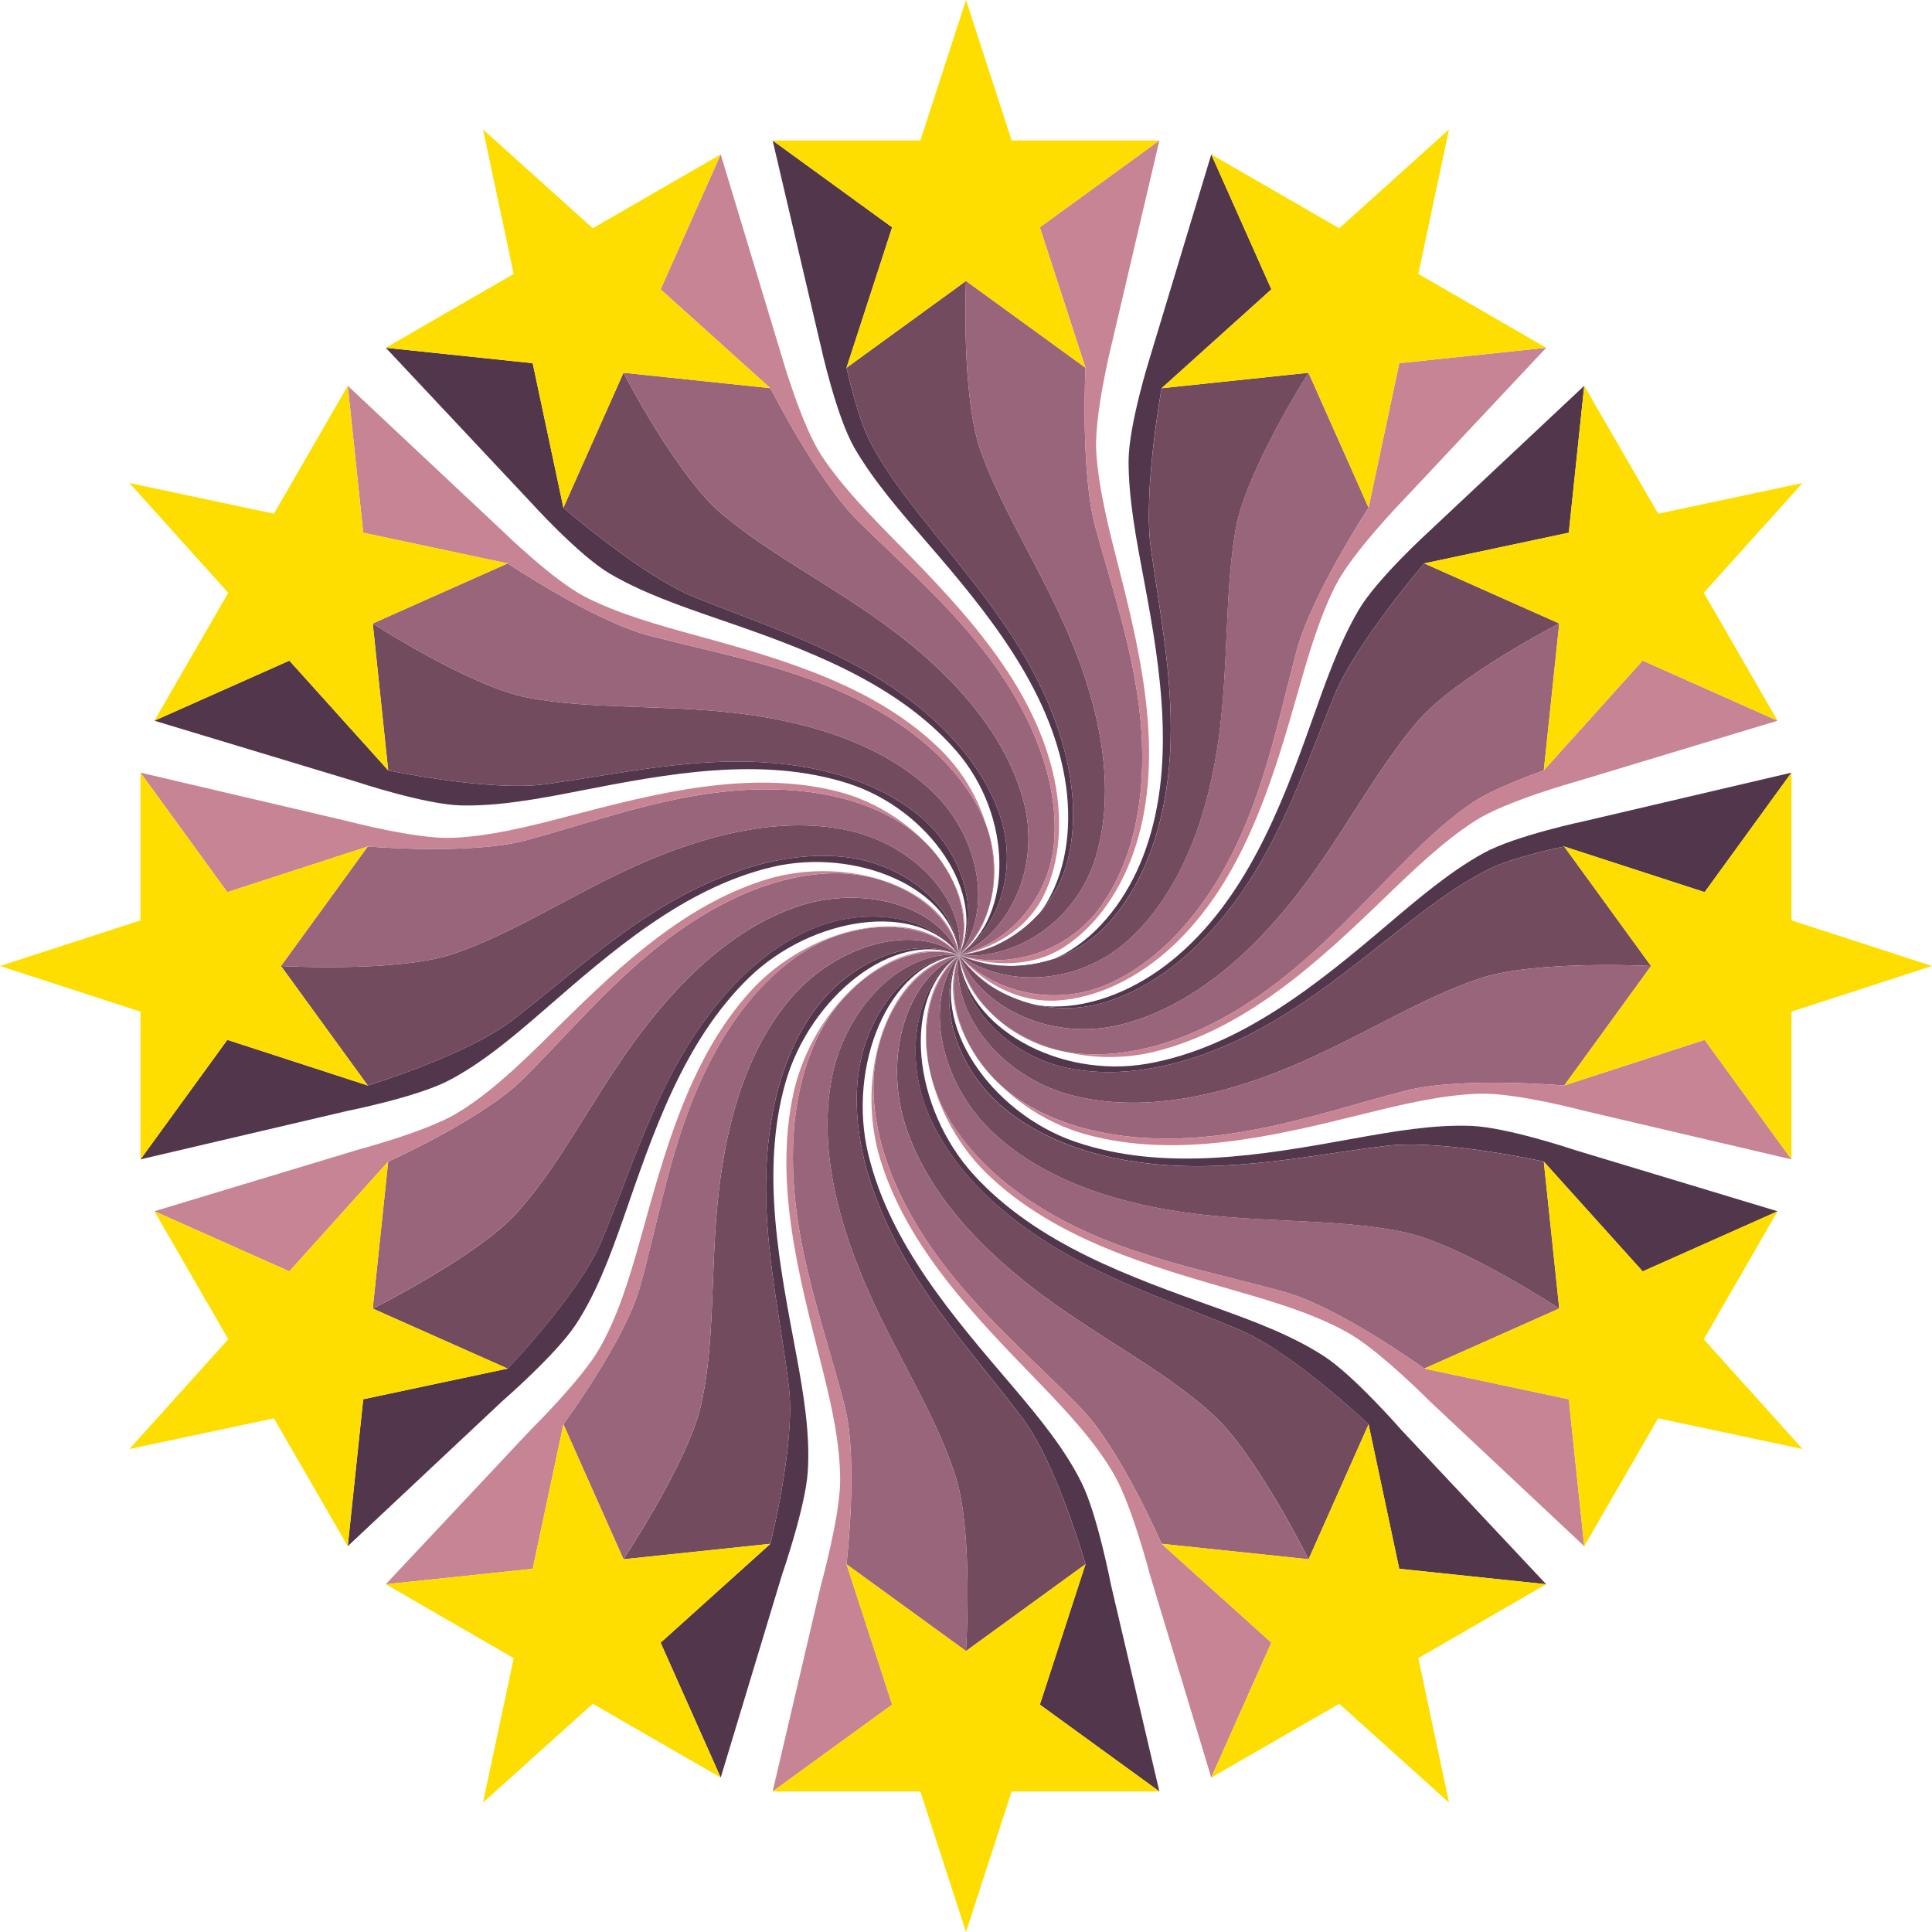
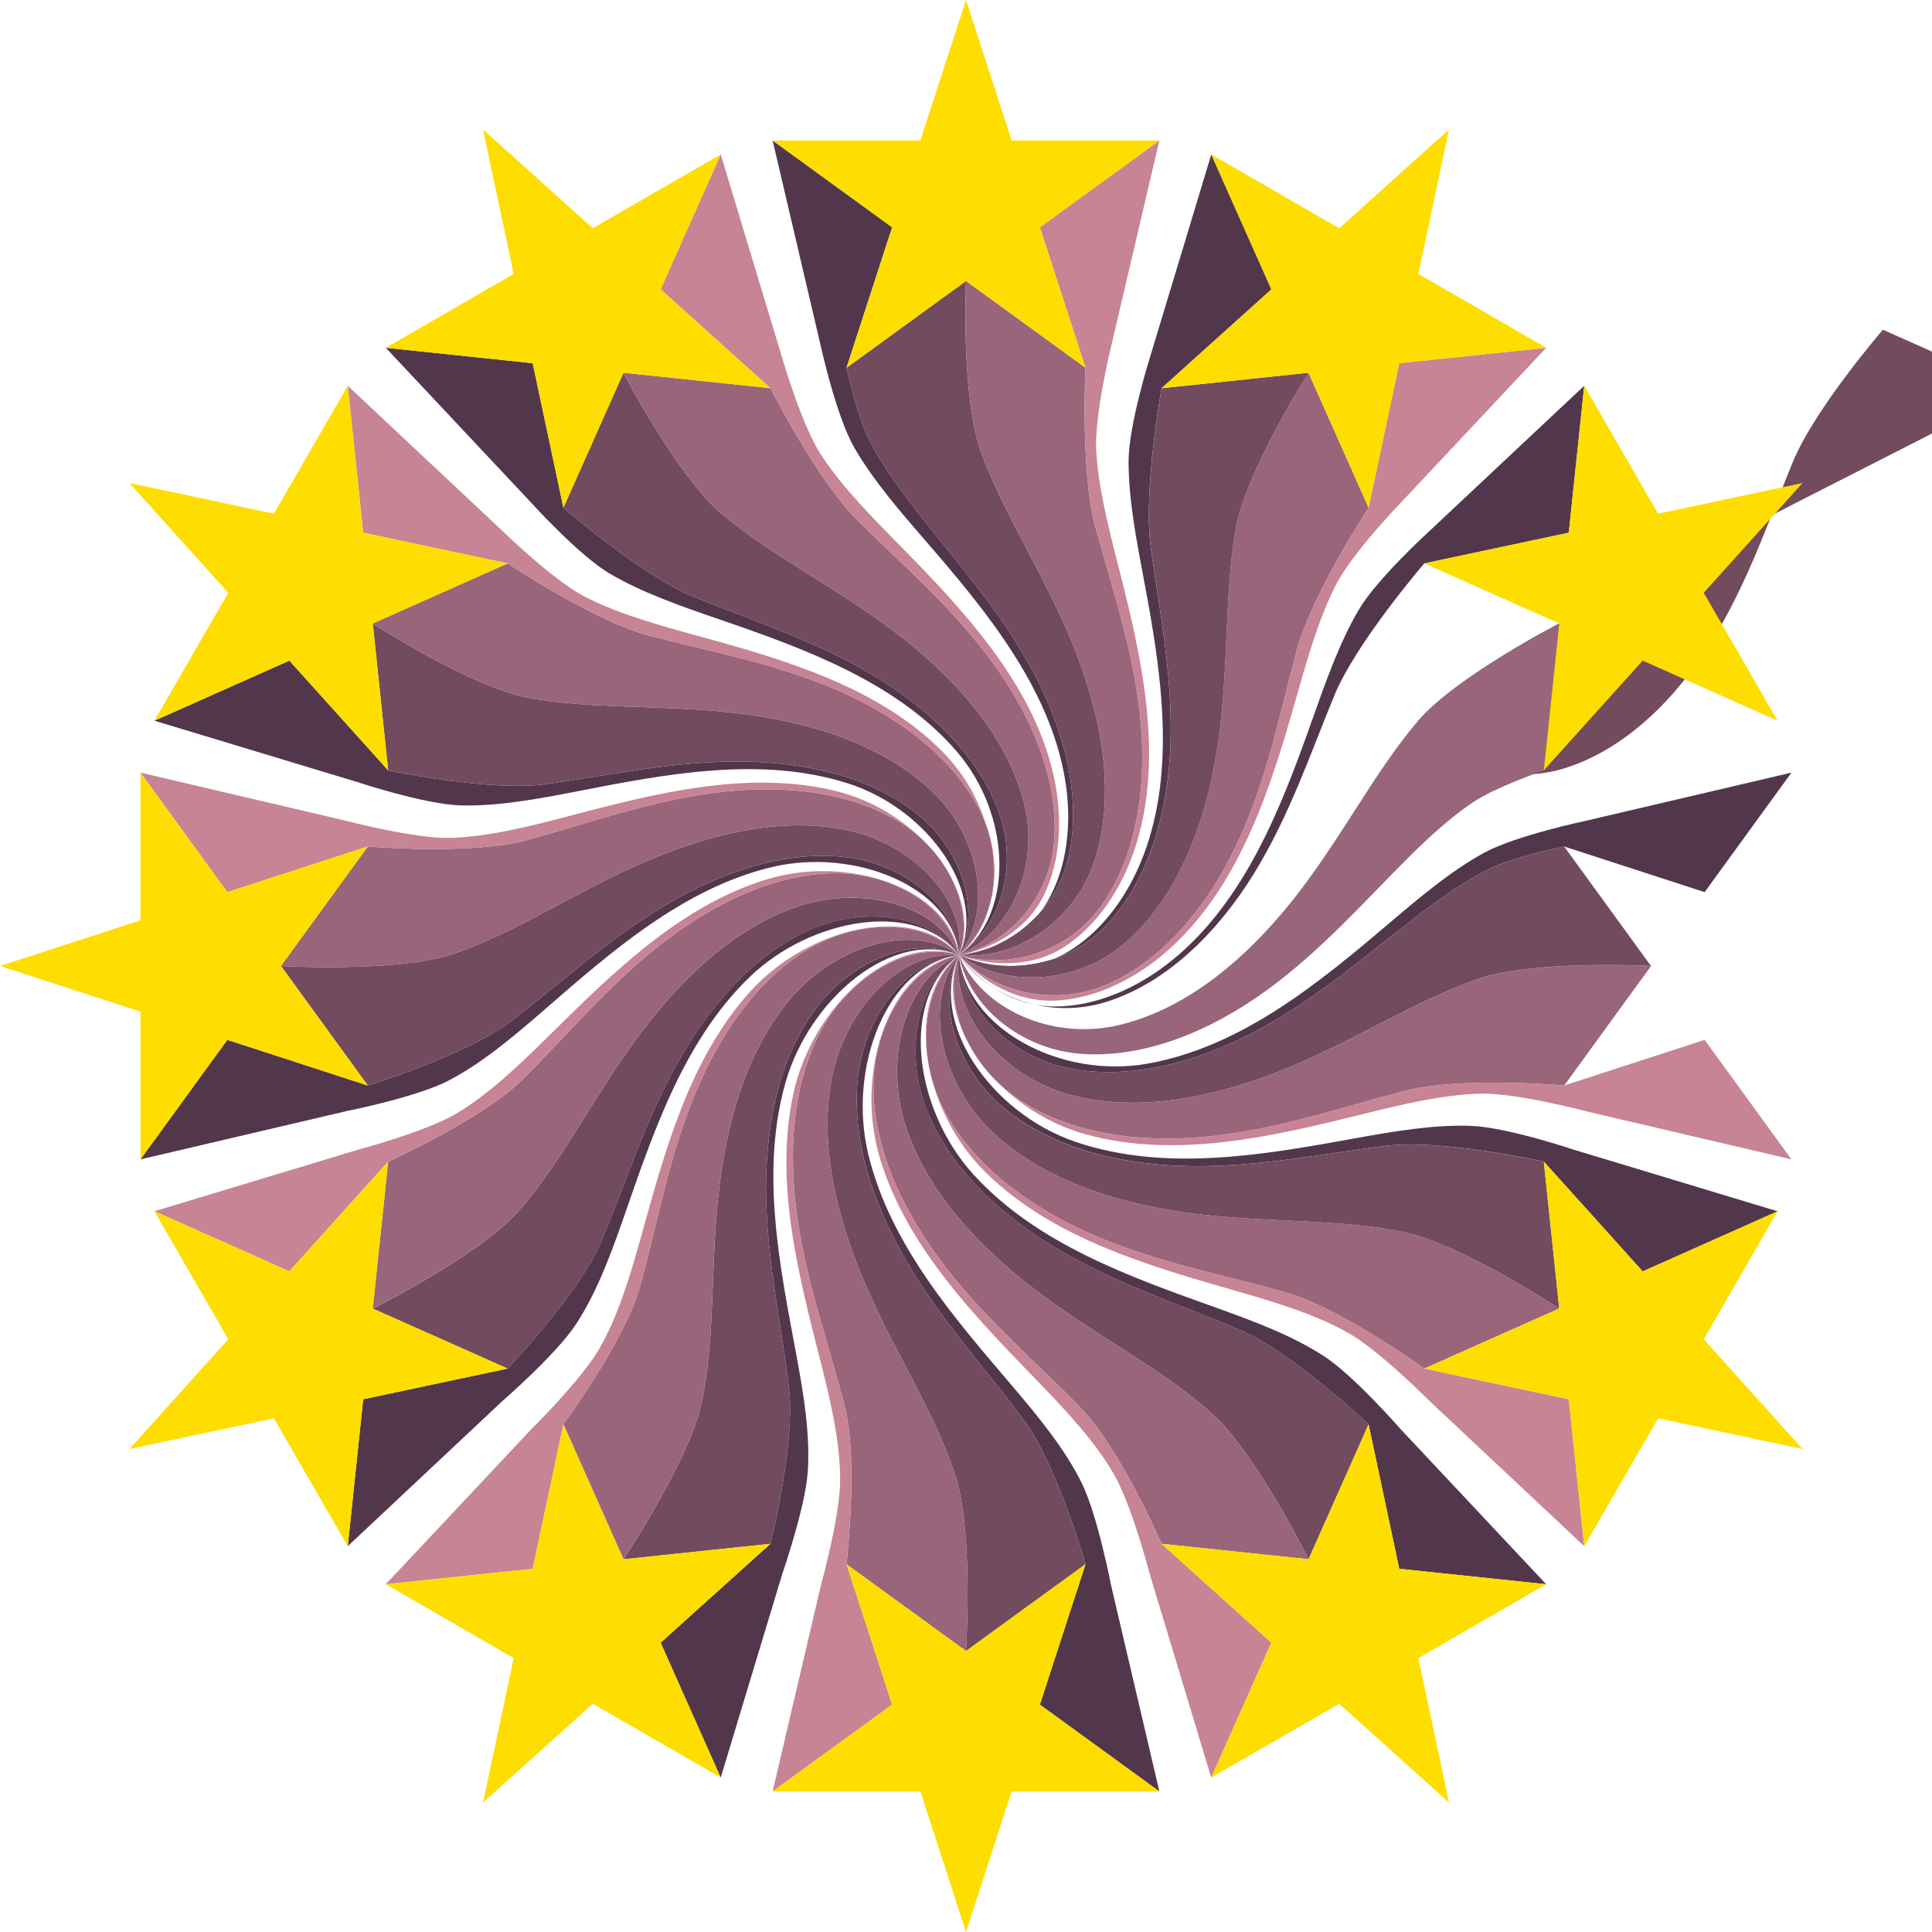
<svg xmlns="http://www.w3.org/2000/svg" enable-background="new 0 0 1600 1600" version="1.1" viewBox="0 0 1600 1600" xml:space="preserve">
  <path d="m1052.9 239.63-90.915 81.86s-15.462 84.822-8.957 132.06c7.021 50.921 17.98 104.71 16.386 160.63-1.624 56.084-16.924 112.91-52.305 151.19-32.973 35.604-84.376 42.977-122.89 25.628-2e-4 3e-4 -4e-4 5e-4 -6e-4 8e-4 27.143 11.143 59.745 14.278 87.504-1.203 29.346-16.399 51.977-46.673 65.172-81.199 27.357-71.75 14.594-153.27 0.724-226.88-6.531-34.662-12.915-67.758-12.996-99.378-0.065-30.081 17.73-86.431 17.73-86.431l50.784-168.03 49.762 111.76z" fill="#52374C" />
  <path d="m1083.7 308.7s-51.772 81.076-60.298 129.26c-9.273 52.568-5.771 111.39-13.948 172.42-8.415 62.631-29.862 126.3-73.993 167.24-41.142 38.081-102.5 41.336-141.19 13.384-4e-4 4e-4 -7e-4 9e-4 -1e-3 0.001 38.514 17.349 89.918 9.976 122.89-25.628 35.381-38.283 50.681-95.106 52.305-151.19 1.594-55.921-9.365-109.71-16.386-160.63-6.506-47.239 8.957-132.06 8.957-132.06l121.67-12.791z" fill="#724B5F" />
  <path d="m1133.4 420.46s-47.248 72.137-59.549 118.24c-13.267 49.752-23.935 103.76-47.039 154.97-23.23 51.431-59.437 98.355-107.24 120.42-44.653 20.552-96.51 8.501-125.36-23.092-3e-4 4e-4 -6e-4 8e-4 -9e-4 0.001 38.696 27.952 100.05 24.697 141.19-13.384 44.131-40.934 65.579-104.61 73.993-167.24 8.177-61.026 4.675-119.85 13.948-172.42 8.526-48.18 60.298-129.26 60.298-129.26l49.76 111.76z" fill="#98657B" />
  <path d="m1280.5 288.01-120.13 128s-41.108 42.453-54.574 69.343c-14.149 28.283-23.272 60.769-32.932 94.755-20.544 72.279-45.507 151.37-102.32 203.95-27.435 25.356-61.529 42.7-95.611 44.554-32.308 1.729-61.462-15.014-80.731-37.623-2e-4 2e-4 -4e-4 5e-4 -6e-4 8e-4 28.849 31.593 80.705 43.644 125.36 23.092 47.806-22.062 84.013-68.986 107.24-120.42 23.103-51.211 33.772-105.22 47.039-154.97 12.302-46.102 59.549-118.24 59.549-118.24l25.435-119.66 121.67-12.784z" fill="#C68495" />
  <polygon points="1280.5 288.01 1158.8 300.8 1133.4 420.46 1083.7 308.7 961.98 321.49 1052.9 239.63 1003.1 127.87 1109.1 189.04 1200 107.18 1174.6 226.84" fill="#FEDD00" />
  <path d="m1299.2 441.15-119.66 25.435s-56.319 65.285-74.508 109.38c-19.628 47.606-37.178 99.809-66.689 147.69-29.682 48.107-71.654 90.122-122.02 106.02-47.081 14.81-97.69-3.338-122.1-38.684-3e-4 1e-4 -6e-4 3e-4 -9e-4 4e-4 17.755 23.883 46.051 42.29 78.48 42.553 34.2 0.247 69.36-14.968 98.368-38.592 60.048-48.982 89.959-126.37 115.07-197.21 11.806-33.302 22.991-65.133 38.936-92.436 15.173-25.957 58.916-65.689 58.916-65.689l128-120.13-12.784 121.67z" fill="#52374C" />
-   <path d="m1291.3 516.35s-85.532 44.017-117.3 81.114c-34.648 40.508-61.176 93.172-98.821 142.1-38.749 50.323-89.266 95.282-148.48 109.36-55.383 13.105-113.71-13.154-132.48-57.92l-0.002 6e-4c24.412 35.346 75.021 53.494 122.1 38.684 50.367-15.9 92.339-57.915 122.02-106.02 29.511-47.877 47.061-100.08 66.689-147.69 18.189-44.095 74.508-109.38 74.508-109.38l111.76 49.756z" fill="#724B5F" />
+   <path d="m1291.3 516.35s-85.532 44.017-117.3 81.114l-0.002 6e-4c24.412 35.346 75.021 53.494 122.1 38.684 50.367-15.9 92.339-57.915 122.02-106.02 29.511-47.877 47.061-100.08 66.689-147.69 18.189-44.095 74.508-109.38 74.508-109.38l111.76 49.756z" fill="#724B5F" />
  <path d="m1278.5 638.02s-40.03 13.99-58.01 25.974c-18.612 12.413-35.946 28.193-53.196 45.294-36.513 36.207-72.721 77.701-118.3 110.84-45.917 33.351-100.86 56.59-153.97 52.584-49.747-3.803-92.576-39.059-100.81-81.713-5e-4 2e-4 -9e-4 4e-4 -0.001 6e-4 18.767 44.767 77.095 71.025 132.48 57.92 59.217-14.077 109.73-59.036 148.48-109.36 37.645-48.924 64.173-101.59 98.821-142.1 31.765-37.097 117.3-81.114 117.3-81.114l-12.788 121.67z" fill="#98657B" />
-   <path d="m1472.1 596.86-168.03 50.784s-56.93 15.812-82.188 31.974c-26.536 16.996-50.786 40.342-76.156 64.833-54.074 52.201-115.01 108.68-190.84 126.83-71.653 17.071-151.28-20.556-160.69-80.29-3e-4 1e-4 -6e-4 3e-4 -9e-4 4e-4 8.232 42.654 51.061 77.91 100.81 81.713 53.111 4.006 108.06-19.233 153.97-52.584 45.583-33.138 81.791-74.632 118.3-110.84 17.25-17.101 34.584-32.881 53.196-45.294 17.98-11.983 58.01-25.974 58.01-25.974l81.86-90.915 111.76 49.762z" fill="#C68495" />
  <polygon points="1472.1 596.86 1360.4 547.1 1278.5 638.02 1291.3 516.35 1179.5 466.59 1299.2 441.15 1312 319.49 1373.2 425.43 1492.8 400 1411 490.91" fill="#FEDD00" />
  <path d="m1411.7 738.83-116.35-37.805s-41.521 8.585-60.916 18.06c-20.072 9.813-39.308 23.161-58.614 37.85-40.88 31.113-82.082 67.61-131.5 94.716-49.813 27.292-107.28 43.498-159.61 32.961-49.042-9.926-88.058-50.115-90.528-93.621-3e-4 -1e-4 -6e-4 -1e-4 -1e-3 -1e-4 5.476 60.318 83.228 102.61 155.87 89.945 76.85-13.478 141.18-66.051 198.45-114.7 26.863-22.817 52.55-44.543 80.122-59.759 26.247-14.47 84.075-26.588 84.075-26.588l170.91-40.036-71.905 98.975z" fill="#52374C" />
  <path d="m1367.3 800s-96.048-5.131-142.13 10.41c-50.233 16.974-99.43 49.164-156.29 73.021-58.675 24.595-124.85 39.202-183.99 22.892-55.448-15.354-97.783-66.697-90.682-115.33-5e-4 -1e-4 -1e-3 -1e-4 -0.002-1e-4 2.47 43.506 41.486 83.695 90.528 93.621 52.331 10.538 109.8-5.669 159.61-32.961 49.422-27.105 90.625-63.603 131.5-94.716 19.306-14.69 38.542-28.037 58.614-37.85 19.395-9.475 60.916-18.06 60.916-18.06l71.91 98.97z" fill="#724B5F" />
  <path d="m1295.4 898.97s-85.659-7.44-131.44 4.333c-49.546 12.751-101.39 30.746-157.34 37.256-56.484 6.548-115.92 0.276-161-28.779-42.294-27.316-66.132-79.477-51.39-120.79-5e-4 -1e-4 -1e-3 -1e-4 -0.002-2e-4 -7.101 48.63 35.235 99.973 90.682 115.33 59.134 16.309 125.31 1.703 183.99-22.892 56.86-23.857 106.06-56.046 156.29-73.021 46.078-15.541 142.13-10.41 142.13-10.41l-71.91 98.975z" fill="#98657B" />
  <path d="m1483.6 960.14-170.91-40.036s-57.076-15.207-86.915-14.371c-31.299 0.891-63.857 8.676-97.893 17.11-72.702 18.019-153.29 37.334-228.72 16.569-71.48-19.758-127.36-91.642-104.99-148.42-4e-4 0-7e-4 -1e-4 -1e-3 -1e-4 -14.742 41.311 9.095 93.472 51.39 120.79 45.083 29.055 104.52 35.327 161 28.779 55.948-6.509 107.8-24.505 157.34-37.256 45.782-11.773 131.44-4.333 131.44-4.333l116.35-37.805 71.905 98.975z" fill="#C68495" />
-   <polygon points="1483.6 960.14 1411.7 861.17 1295.4 898.97 1367.3 800 1295.4 701.03 1411.7 738.83 1483.6 639.86 1483.6 762.19 1600 800 1483.6 837.8" fill="#FEDD00" />
  <path d="m1360.4 1052.9-81.86-90.915s-83.867-18.758-130.7-13.056c-50.7 6.183-104.35 17.408-160.63 16.833-56.85-0.604-115.03-14.176-156.28-48.526-38.702-32.293-56.571-87.104-36.676-126.24-2e-4 -2e-4 -5e-4 -4e-4 -7e-4 -5e-4 -25.887 55.298 25.933 130.45 96.114 154.52 74.038 25.304 155.62 11.011 229.27-2.352 34.473-6.253 67.438-11.923 98.701-10.762 29.812 1.12 85.792 19.96 85.792 19.96l168.03 50.784-111.76 49.762z" fill="#52374C" />
  <path d="m1291.3 1083.7s-80.355-52.832-127.63-63.066c-51.436-11.103-109.8-7.84-170.77-15.031-63.054-7.457-127.87-26.666-172.2-69.291-41.609-40.088-56.797-106.36-26.48-145.27-4e-4 -3e-4 -9e-4 -6e-4 -0.001-9e-4 -19.894 39.14-2.025 93.95 36.676 126.24 41.249 34.35 99.431 47.922 156.28 48.526 56.284 0.575 109.93-10.65 160.63-16.833 46.836-5.702 130.7 13.056 130.7 13.056l12.791 121.67z" fill="#724B5F" />
  <path d="m1179.5 1133.4s-69.539-50.286-114.65-63.098c-48.858-13.864-102.49-23.812-154.28-45.376-52.377-21.831-101.29-55.833-127.23-102.83-24.32-44.17-22.118-102.2 10.849-131.11-4e-4 -3e-4 -9e-4 -6e-4 -0.001-9e-4 -30.317 38.912-15.13 105.18 26.48 145.27 44.331 42.625 109.14 61.834 172.2 69.291 60.968 7.191 119.34 3.929 170.77 15.031 47.278 10.235 127.63 63.066 127.63 63.066l-111.76 49.76z" fill="#98657B" />
  <path d="m1312 1280.5-128-120.13s-41.562-41.942-67.455-56.516c-27.096-15.235-58.892-24.94-92.329-34.578-71.536-20.615-150.81-42.964-206.93-97.334-53.246-51.688-70.116-142.22-23.051-180.96-2e-4 -2e-4 -5e-4 -4e-4 -7e-4 -5e-4 -32.966 28.903-35.168 86.936-10.849 131.11 25.938 47.002 74.855 81.004 127.23 102.83 51.797 21.564 105.43 31.513 154.28 45.376 45.113 12.811 114.65 63.098 114.65 63.098l119.66 25.435 12.784 121.67z" fill="#C68495" />
  <polygon points="1312 1280.5 1299.2 1158.8 1179.5 1133.4 1291.3 1083.7 1278.5 961.98 1360.4 1052.9 1472.1 1003.1 1411 1109.1 1492.8 1200 1373.2 1174.6" fill="#FEDD00" />
  <path d="m1158.8 1299.2-25.435-119.66s-62.262-59.006-105.25-77.526c-46.556-20.046-98.391-36.71-147-64.574-49.166-28.208-93.432-67.949-113.42-117.73-18.731-46.768-9.707-104.13 26.484-128.72-1e-4 -2e-4 -2e-4 -5e-4 -4e-4 -9e-4 -49.269 35.804-37.733 127.16 12.259 181.97 52.694 57.653 130.37 84.83 200.4 109.91 32.729 11.722 63.812 23.436 89.835 40.39 24.876 16.222 63.671 60.733 63.671 60.733l120.13 128-121.67-12.784z" fill="#52374C" />
  <path d="m1083.7 1291.3s-42.895-86.047-78.164-118.83c-38.268-35.523-90.128-61.642-139.36-97.652-50.979-37.31-98.075-85.2-116.61-143.64-17.354-54.918-0.191-120.69 44.695-140.18-2e-4 -5e-4 -4e-4 -9e-4 -6e-4 -0.001-36.191 24.593-45.215 81.952-26.484 128.72 19.993 49.779 64.258 89.52 113.42 117.73 48.611 27.864 100.45 44.528 147 64.574 42.986 18.52 105.25 77.526 105.25 77.526l-49.755 111.76z" fill="#724B5F" />
  <path d="m961.98 1278.5s-34.181-78.574-66.522-112.06c-35.024-36.248-76.415-71.162-110.82-115.05-34.806-44.427-60.985-97.464-61.292-150.87-0.24-50.1 28.638-100.04 70.873-109.54-2e-4 -5e-4 -4e-4 -9e-4 -5e-4 -0.001-44.886 19.489-62.049 85.265-44.695 140.18 18.531 58.443 65.627 106.33 116.61 143.64 49.233 36.01 101.09 62.129 139.36 97.652 35.268 32.78 78.164 118.83 78.164 118.83l-121.67-12.788z" fill="#98657B" />
  <path d="m1003.1 1472.1-50.784-168.03s-14.829-57.138-29.612-82.794c-15.437-26.761-37.866-51.01-61.859-75.852-51.361-53.171-109.09-111-131.86-185.31-21.54-70.583 6.089-157.76 65.193-169.14-1e-4 -3e-4 -2e-4 -5e-4 -4e-4 -9e-4 -42.235 9.506-71.113 59.444-70.873 109.54 0.307 53.402 26.487 106.44 61.292 150.87 34.408 43.884 75.799 78.798 110.82 115.05 32.342 33.487 66.522 112.06 66.522 112.06l90.915 81.86-49.762 111.76z" fill="#C68495" />
  <polygon points="1003.1 1472.1 1052.9 1360.4 961.98 1278.5 1083.7 1291.3 1133.4 1179.5 1158.8 1299.2 1280.5 1312 1174.6 1373.2 1200 1492.8 1109.1 1411" fill="#FEDD00" />
  <path d="m861.17 1411.7 37.805-116.35s-23.634-82.336-51.346-119.66c-30.007-40.396-66.548-80.232-95.087-128.03-28.864-48.387-48.153-104.16-41.842-157.08 5.965-49.61 40.64-95.458 83.521-99.633 1e-4 -3e-4 1e-4 -6e-4 1e-4 -9e-4 -59.554 7.736-92.365 92.951-75.221 164.65 18.134 75.513 72.11 136.75 119.98 193.01 22.36 26.285 43.188 51.895 56.866 79.576 13.101 26.544 24.266 84.509 24.266 84.509l40.036 170.91-98.975-71.905z" fill="#52374C" />
  <path d="m800 1367.3s6.01-95.95-7.843-141.92c-15.012-49.692-46.783-97.876-71.683-153.11-25.772-57.216-43.319-121.45-31.319-181.09 11.304-55.895 57.269-104.75 105.06-100.2 1e-4 -5e-4 1e-4 -1e-3 2e-4 -0.002-42.881 4.175-77.556 50.024-83.521 99.633-6.312 52.915 12.978 108.69 41.842 157.08 28.539 47.8 65.08 87.636 95.087 128.03 27.712 37.324 51.346 119.66 51.346 119.66l-98.97 71.91z" fill="#724B5F" />
  <path d="m701.03 1295.4s9.962-85.02-1.288-129.97c-12.18-48.613-30.711-99.126-38.97-153.9-8.332-55.401-5.199-113.91 20.3-160.21 23.896-43.3 72.596-72.464 113.15-60.32 1e-4 -5e-4 1e-4 -1e-3 2e-4 -0.002-47.794-4.555-93.759 44.302-105.06 100.2-12 59.632 5.547 123.87 31.319 181.09 24.9 55.237 56.671 103.42 71.683 153.11 13.854 45.966 7.843 141.92 7.843 141.92l-98.975-71.91z" fill="#98657B" />
  <path d="m639.86 1483.6 40.036-170.91s15.775-56.881 15.885-86.439c0.101-30.784-7.168-62.859-15.575-96.164-17.988-71.244-39.525-149.41-23.089-224.73 15.638-71.336 81.277-133.13 137.1-114.4 0-3e-4 1e-4 -6e-4 1e-4 -9e-4 -40.554-12.144-89.254 17.02-113.15 60.32-25.499 46.307-28.632 104.81-20.3 160.21 8.259 54.773 26.79 105.29 38.97 153.9 11.25 44.947 1.288 129.97 1.288 129.97l37.805 116.35-98.975 71.905z" fill="#C68495" />
  <polygon points="639.86 1483.6 738.83 1411.7 701.03 1295.4 800 1367.3 898.97 1295.4 861.17 1411.7 960.14 1483.6 837.81 1483.6 800 1600 762.2 1483.6" fill="#FEDD00" />
  <path d="m547.1 1360.4 90.915-81.86s20.796-83.023 15.399-129.01c-5.847-49.726-17.749-102.13-18.945-157.42-1.188-55.905 9.353-113.4 40.45-155.95 29.105-39.748 80.913-62.345 119.3-45.137 2e-4 -2e-4 4e-4 -5e-4 6e-4 -8e-4 -54.354-22.195-123.62 35.253-143.67 105.37-21.102 74.072-4.53 153.37 8.93 225.56 6.29 33.754 11.522 66.212 9.482 96.922-1.973 29.49-21.317 85.259-21.317 85.259l-50.784 168.03-49.762-111.76z" fill="#52374C" />
  <path d="m516.35 1291.3s53.172-80.111 64.019-126.83c11.677-50.445 8.084-107.82 13.847-167.82 5.978-62.05 22.42-125.99 61.925-171.37 36.947-42.363 100.06-61.628 138.08-34.283 3e-4 -4e-4 6e-4 -8e-4 9e-4 -0.001-38.388-17.208-90.196 5.389-119.3 45.137-31.098 42.553-41.638 100.04-40.45 155.95 1.196 55.294 13.098 107.7 18.945 157.42 5.396 45.988-15.399 129.01-15.399 129.01l-121.67 12.791z" fill="#724B5F" />
  <path d="m466.59 1179.5s50.786-68.86 63.311-113.41c13.518-48.129 22.541-100.95 42.539-152.28 20.209-51.806 51.798-100.5 96.456-127.52 41.644-25.145 97.426-25.773 125.32 4.668 3e-4 -4e-4 6e-4 -8e-4 1e-3 -0.001-38.019-27.345-101.13-8.08-138.08 34.283-39.505 45.384-55.947 109.32-61.925 171.37-5.763 59.998-2.17 117.38-13.847 167.82-10.847 46.723-64.019 126.83-64.019 126.83l-49.76-111.76z" fill="#98657B" />
  <path d="m319.49 1312 120.13-128s42.047-41.441 56.743-67.091c15.287-26.71 24.864-58.128 34.097-91.143 19.713-70.514 39.895-148.56 91.291-205.11 48.54-53.308 135.12-73.309 172.47-29.648 2e-4 -2e-4 4e-4 -5e-4 6e-4 -8e-4 -27.896-30.441-83.677-29.813-125.32-4.668-44.658 27.023-76.247 75.713-96.456 127.52-19.999 51.325-29.022 104.15-42.539 152.28-12.525 44.553-63.311 113.41-63.311 113.41l-25.435 119.66-121.67 12.784z" fill="#C68495" />
  <polygon points="319.49 1312 441.15 1299.2 466.59 1179.5 516.35 1291.3 638.02 1278.5 547.1 1360.4 596.86 1472.1 490.92 1411 400 1492.8 425.44 1373.2" fill="#FEDD00" />
  <path d="m300.8 1158.8 119.66-25.435s59.089-61.88 77.194-104.49c19.539-46.013 35.274-97.216 61.713-145.47 26.694-48.678 64.273-92.755 111.94-113.62 44.397-19.389 99.518-12.581 122.91 21.17 3e-4 -1e-4 6e-4 -3e-4 9e-4 -4e-4 -34.269-45.925-121.82-31.653-173.59 18.358-54.858 53.095-79.953 129.66-104.06 198.78-11.291 32.37-22.814 63.131-39.728 88.848-16.257 24.694-60.833 63.405-60.833 63.405l-128 120.13 12.784-121.67z" fill="#52374C" />
  <path d="m308.7 1083.7s86.049-42.969 118.48-78.392c34.986-38.264 60.372-89.792 95.288-138.74 36.036-50.49 82.128-97.139 138.55-116.04 52.505-17.528 115.42-1.714 133.2 40.509 5e-4 -2e-4 9e-4 -4e-4 0.001-6e-4 -23.395-33.751-78.517-40.559-122.91-21.17-47.665 20.87-85.244 64.946-111.94 113.62-26.439 48.258-42.174 99.461-61.713 145.47-18.105 42.608-77.194 104.49-77.194 104.49l-111.76-49.755z" fill="#724B5F" />
  <path d="m321.49 961.98s78.013-35.185 111.02-67.809c35.592-35.199 69.811-76.403 112.81-110.56 43.305-34.379 94.88-60.106 146.45-60.429 47.881-0.254 94.722 28.002 102.45 67.811l0.002-6e-4c-17.785-42.224-80.699-58.037-133.2-40.509-56.421 18.897-102.51 65.545-138.55 116.04-34.916 48.951-60.302 100.48-95.288 138.74-32.429 35.423-118.48 78.392-118.48 78.392l12.788-121.67z" fill="#98657B" />
  <path d="m127.87 1003.1 168.03-50.784s57.088-15.103 82.463-30.377c26.44-15.931 50.307-38.594 74.773-62.702 52.139-51.38 108.8-108.46 181.29-130.82 68.092-20.925 150.92 6.839 159.79 62.538 3e-4 -1e-4 6e-4 -3e-4 9e-4 -4e-4 -7.732-39.809-54.573-68.065-102.45-67.811-51.574 0.323-103.15 26.05-146.45 60.429-42.995 34.16-77.214 75.364-112.81 110.56-33.003 32.624-111.02 67.809-111.02 67.809l-81.86 90.915-111.76-49.762z" fill="#C68495" />
  <polygon points="127.87 1003.1 239.63 1052.9 321.49 961.98 308.7 1083.7 420.46 1133.4 300.8 1158.8 288.01 1280.5 226.85 1174.6 107.18 1200 189.04 1109.1" fill="#FEDD00" />
  <path d="m188.26 861.17 116.35 37.805s81.816-25.154 118.74-53.351c39.815-30.414 79.097-66.857 126.18-95.09 47.387-28.389 101.86-47.036 152.88-40.447 47.326 6.159 89.483 40.522 91.811 80.908 3e-4 0 6e-4 1e-4 1e-3 1e-4 -5.165-56.08-85.708-89.338-154.94-72.924-73.743 17.562-133.97 70.878-189.25 118.88-25.949 22.528-51.193 43.672-78.574 57.963-26.272 13.697-84.196 25.193-84.196 25.193l-170.91 40.036 71.905-98.975z" fill="#52374C" />
  <path d="m232.7 800s96.052 5.456 141.78-9.738c49.432-16.459 97.229-48.577 152.12-73.261 56.472-25.375 119.75-41.884 177.32-28.993 53.35 12.002 96.835 58.127 90.306 102.98 5e-4 1e-4 1e-3 1e-4 0.002 2e-4 -2.328-40.386-44.484-74.75-91.811-80.908-51.024-6.59-105.49 12.057-152.88 40.447-47.083 28.233-86.365 64.676-126.18 95.09-36.928 28.196-118.74 53.351-118.74 53.351l-71.91-98.97z" fill="#724B5F" />
  <path d="m304.6 701.03s85.375 7.136 130.46-4.982c48.572-13.066 99.028-31.513 153.43-39.052 54.641-7.549 111.95-3.045 155.76 23.391 40.536 24.517 63.534 72.589 49.961 110.61 5e-4 0 1e-3 1e-4 0.002 1e-4 6.529-44.855-36.956-90.98-90.306-102.98-57.572-12.891-120.85 3.618-177.32 28.993-54.888 24.684-102.69 56.802-152.12 73.261-45.725 15.194-141.78 9.738-141.78 9.738l71.91-98.975z" fill="#98657B" />
  <path d="m116.35 639.86 170.91 40.036s57.105 15.087 86.809 13.999c31.025-1.149 63.116-9.169 96.518-17.926 71.033-18.625 149.03-38.932 222.36-20.697 68.573 17.128 121.84 83.579 101.27 135.72 4e-4 1e-4 7e-4 1e-4 1e-3 1e-4 13.573-38.02-9.425-86.092-49.961-110.61-43.806-26.436-101.12-30.94-155.76-23.391-54.406 7.539-104.86 25.986-153.43 39.052-45.082 12.117-130.46 4.982-130.46 4.982l-116.35 37.805-71.905-98.975z" fill="#C68495" />
  <polygon points="116.35 639.86 188.26 738.83 304.6 701.03 232.7 800 304.6 898.97 188.26 861.17 116.35 960.14 116.35 837.81 0 800 116.35 762.2" fill="#FEDD00" />
  <path d="m239.63 547.1 81.86 90.915s83.856 17.724 130.2 11.441c49.921-6.777 102.42-18.512 157.37-18.805 55.162-0.271 111.37 11.874 151.12 43.996 36.769 29.768 52.365 80.329 34.034 116.35 2e-4 2e-4 5e-4 4e-4 7e-4 5e-4 23.801-50.762-24.487-120.54-91.745-142.15-71.95-23.038-151.14-7.83-223.26 6.272-33.917 6.631-66.47 12.639-97.533 11.888-29.73-0.732-85.784-19.354-85.784-19.354l-168.03-50.784 111.76-49.762z" fill="#52374C" />
  <path d="m308.7 516.35s80.728 52.349 128.29 61.388c51.562 9.768 109.32 5.819 169.39 12.438 61.637 6.812 124.5 25.332 166.68 66.309 38.976 37.945 49.147 98.671 21.162 134.51l0.001 9e-4c18.33-36.017 2.734-86.579-34.034-116.35-39.758-32.122-95.963-44.268-151.12-43.996-54.958 0.293-107.45 12.028-157.37 18.805-46.343 6.282-130.2-11.441-130.2-11.441l-12.791-121.67z" fill="#724B5F" />
  <path d="m420.46 466.59s71.321 47.773 116.83 59.706c49.002 12.84 102.18 22.482 152.96 43.918 50.897 21.509 97.698 55.183 121.01 100.65 21.529 42.09 13.602 93.334-17.044 120.13 4e-4 2e-4 9e-4 5e-4 0.001 9e-4 27.985-35.839 17.814-96.565-21.162-134.51-42.177-40.977-105.04-59.497-166.68-66.309-60.068-6.619-117.83-2.67-169.39-12.438-47.564-9.039-128.29-61.388-128.29-61.388l111.76-49.76z" fill="#98657B" />
  <path d="m288.01 319.49 128 120.13s42.242 41.294 68.861 54.829c27.878 14.161 59.96 23.098 93.51 32.294 71.237 19.524 149.1 42.143 202.29 95.894 49.609 50.234 57.189 132.57 13.547 168.36 2e-4 2e-4 5e-4 4e-4 7e-4 5e-4 30.647-26.799 38.573-78.043 17.044-120.13-23.312-45.463-70.113-79.137-121.01-100.65-50.785-21.436-103.96-31.078-152.96-43.918-45.506-11.933-116.83-59.706-116.83-59.706l-119.66-25.435-12.784-121.67z" fill="#C68495" />
  <polygon points="288.01 319.49 300.8 441.15 420.46 466.59 308.7 516.35 321.49 638.02 239.63 547.1 127.87 596.86 189.04 490.92 107.18 400 226.84 425.44" fill="#FEDD00" />
  <path d="m441.15 300.8 25.435 119.66s64.812 56.363 108.5 74.066c47.041 19.053 98.595 35.588 146.16 63.59 47.655 28.082 89.579 67.79 106.5 116.04 15.617 44.673 0.292 93.927-33.531 116.84 1e-4 3e-4 2e-4 5e-4 4e-4 9e-4 45.796-33.138 44.059-115.54-2.136-168.97-49.544-57.178-125.84-84.84-195.75-108.87-32.929-11.32-64.414-22.263-91.389-38.13-25.748-15.16-65.33-59.013-65.33-59.013l-120.13-128 121.67 12.784z" fill="#52374C" />
  <path d="m516.35 308.7s44.151 85.48 81.364 116.85c40.461 34.066 92.765 59.807 141.41 96.299 49.84 37.412 94.409 86.042 108.96 143.21 13.408 52.915-11.561 107.67-53.86 125.94 2e-4 5e-4 4e-4 9e-4 5e-4 0.001 33.823-22.909 49.148-72.164 33.531-116.84-16.922-48.25-58.847-87.958-106.5-116.04-47.566-28.003-99.121-44.537-146.16-63.59-43.686-17.703-108.5-74.066-108.5-74.066l49.756-111.76z" fill="#724B5F" />
  <path d="m638.02 321.49s38.908 76.745 72.652 110.03c36.341 35.84 77.626 71.336 110.51 116 32.918 44.758 55.735 98.191 51.807 149.42-3.69 47.485-38.409 85.035-78.761 94.043 2e-4 5e-4 4e-4 9e-4 6e-4 0.001 42.299-18.271 67.268-73.026 53.86-125.94-14.548-57.165-59.118-105.79-108.96-143.21-48.648-36.492-100.95-62.233-141.41-96.299-37.213-31.366-81.364-116.85-81.364-116.85l121.67 12.788z" fill="#98657B" />
  <path d="m596.86 127.87 50.784 168.03s16.292 56.792 32.915 81.761c17.454 26.196 41.007 50.062 65.59 75.049 52.166 53.024 107.98 112.77 125.74 186.7 8.502 35.516 7.014 72.73-7.61 102.36-13.799 27.898-41.688 43.803-70.062 49.211 1e-4 3e-4 2e-4 6e-4 4e-4 9e-4 40.351-9.008 75.071-46.558 78.761-94.043 3.928-51.234-18.888-104.67-51.807-149.42-32.88-44.665-74.165-80.161-110.51-116-33.744-33.289-72.652-110.03-72.652-110.03l-90.915-81.86 49.762-111.76z" fill="#C68495" />
  <polygon points="596.86 127.87 547.1 239.63 638.02 321.49 516.35 308.7 466.59 420.46 441.15 300.8 319.49 288.01 425.43 226.85 400 107.18 490.91 189.04" fill="#FEDD00" />
  <path d="m738.83 188.26-37.805 116.35s9.293 41.367 19.226 60.574c10.283 19.869 23.942 38.869 38.846 57.96 31.468 40.298 67.834 80.951 94.596 129.64 26.79 48.789 42.348 104.91 31.569 155.28-10.046 46.707-49.714 78.991-91.045 82.941-1e-4 3e-4 -1e-4 6e-4 -1e-4 9e-4 28.703-3.675 57.67-17.604 73.315-44.582 16.578-28.644 20.518-65.733 14.35-101.77-12.9-75.01-64.785-138.31-113.51-194.6-22.959-26.526-44.971-51.852-60.761-79.108-15.033-25.972-27.723-83.677-27.723-83.677l-40.036-170.91 98.975 71.905z" fill="#52374C" />
  <path d="m800 232.7s-4.24 96.107 12.575 141.99c18.343 49.964 50.818 98.835 74.376 155.36 24.123 57.932 37.614 123.13 20.395 180.08-16.031 52.824-66.46 85.422-113.12 80.88-1e-4 5e-4 -2e-4 1e-3 -2e-4 0.002 41.331-3.95 81-36.234 91.045-82.941 10.779-50.366-4.779-106.49-31.569-155.28-26.763-48.687-63.129-89.341-94.596-129.64-14.904-19.091-28.563-38.091-38.846-57.96-9.933-19.207-19.226-60.574-19.226-60.574l98.97-71.91z" fill="#724B5F" />
  <path d="m898.97 304.6s-4.355 86.088 8.211 132.05c13.55 49.529 31.377 101.37 37.061 156.93 5.674 55.706-2.074 113.89-32.07 156.32-27.937 39.43-77.682 53.231-117.95 41.092-1e-4 5e-4 -1e-4 1e-3 -2e-4 0.002 46.664 4.543 97.093-28.055 113.12-80.88 17.219-56.953 3.727-122.15-20.395-180.08-23.558-56.52-56.032-105.39-74.376-155.36-16.816-45.878-12.575-141.99-12.575-141.99l98.975 71.91z" fill="#98657B" />
  <path d="m960.14 116.35-40.036 170.91s-14.182 57.365-12.201 87.376c2.094 31.542 10.571 64.152 19.296 98.31 18.526 72.526 36.459 152.99 13.781 226.27-10.941 35.249-31.549 66.856-59.728 85.058-26.646 17.179-59.281 16.086-87.035 6.718 0 3e-4 -1e-4 6e-4 -1e-4 9e-4 40.272 12.139 90.017-1.662 117.95-41.092 29.996-42.428 37.744-100.61 32.07-156.32-5.684-55.562-23.511-107.4-37.061-156.93-12.567-45.962-8.211-132.05-8.211-132.05l-37.805-116.35 98.975-71.905z" fill="#C68495" />
  <polygon points="960.14 116.35 861.17 188.26 898.97 304.6 800 232.7 701.03 304.6 738.83 188.26 639.86 116.35 762.19 116.35 800 0 837.8 116.35" fill="#FEDD00" />
</svg>